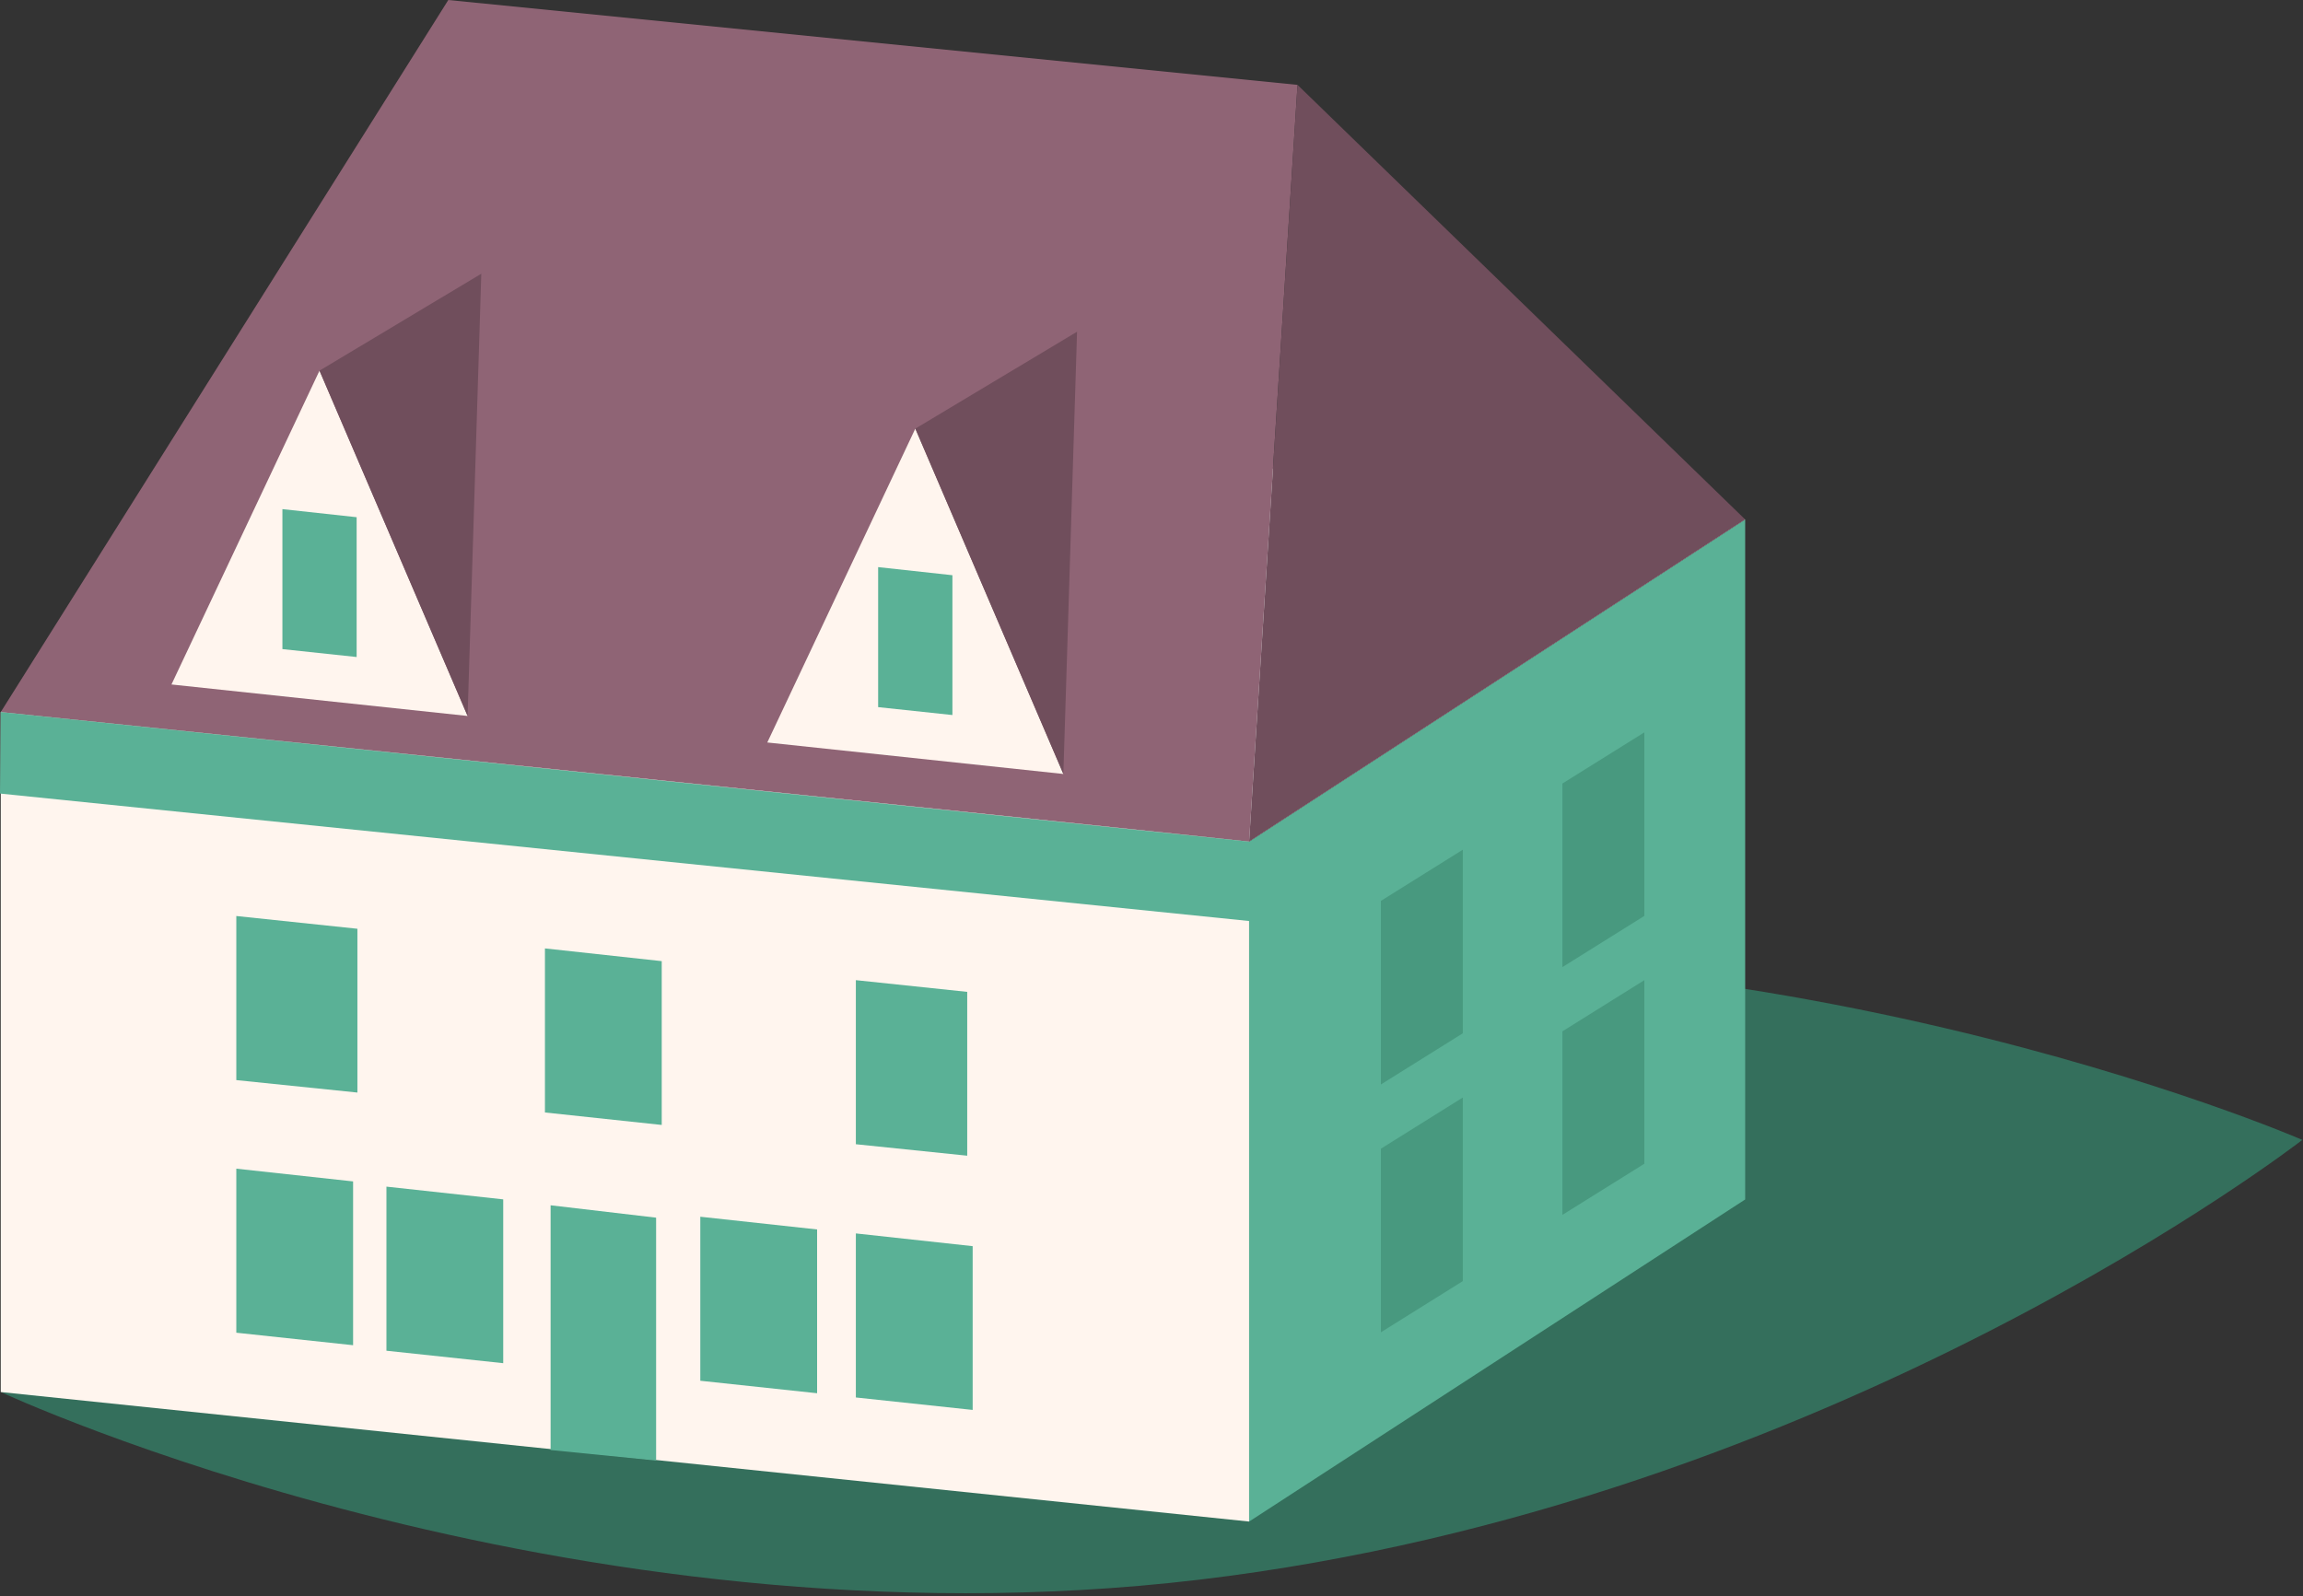
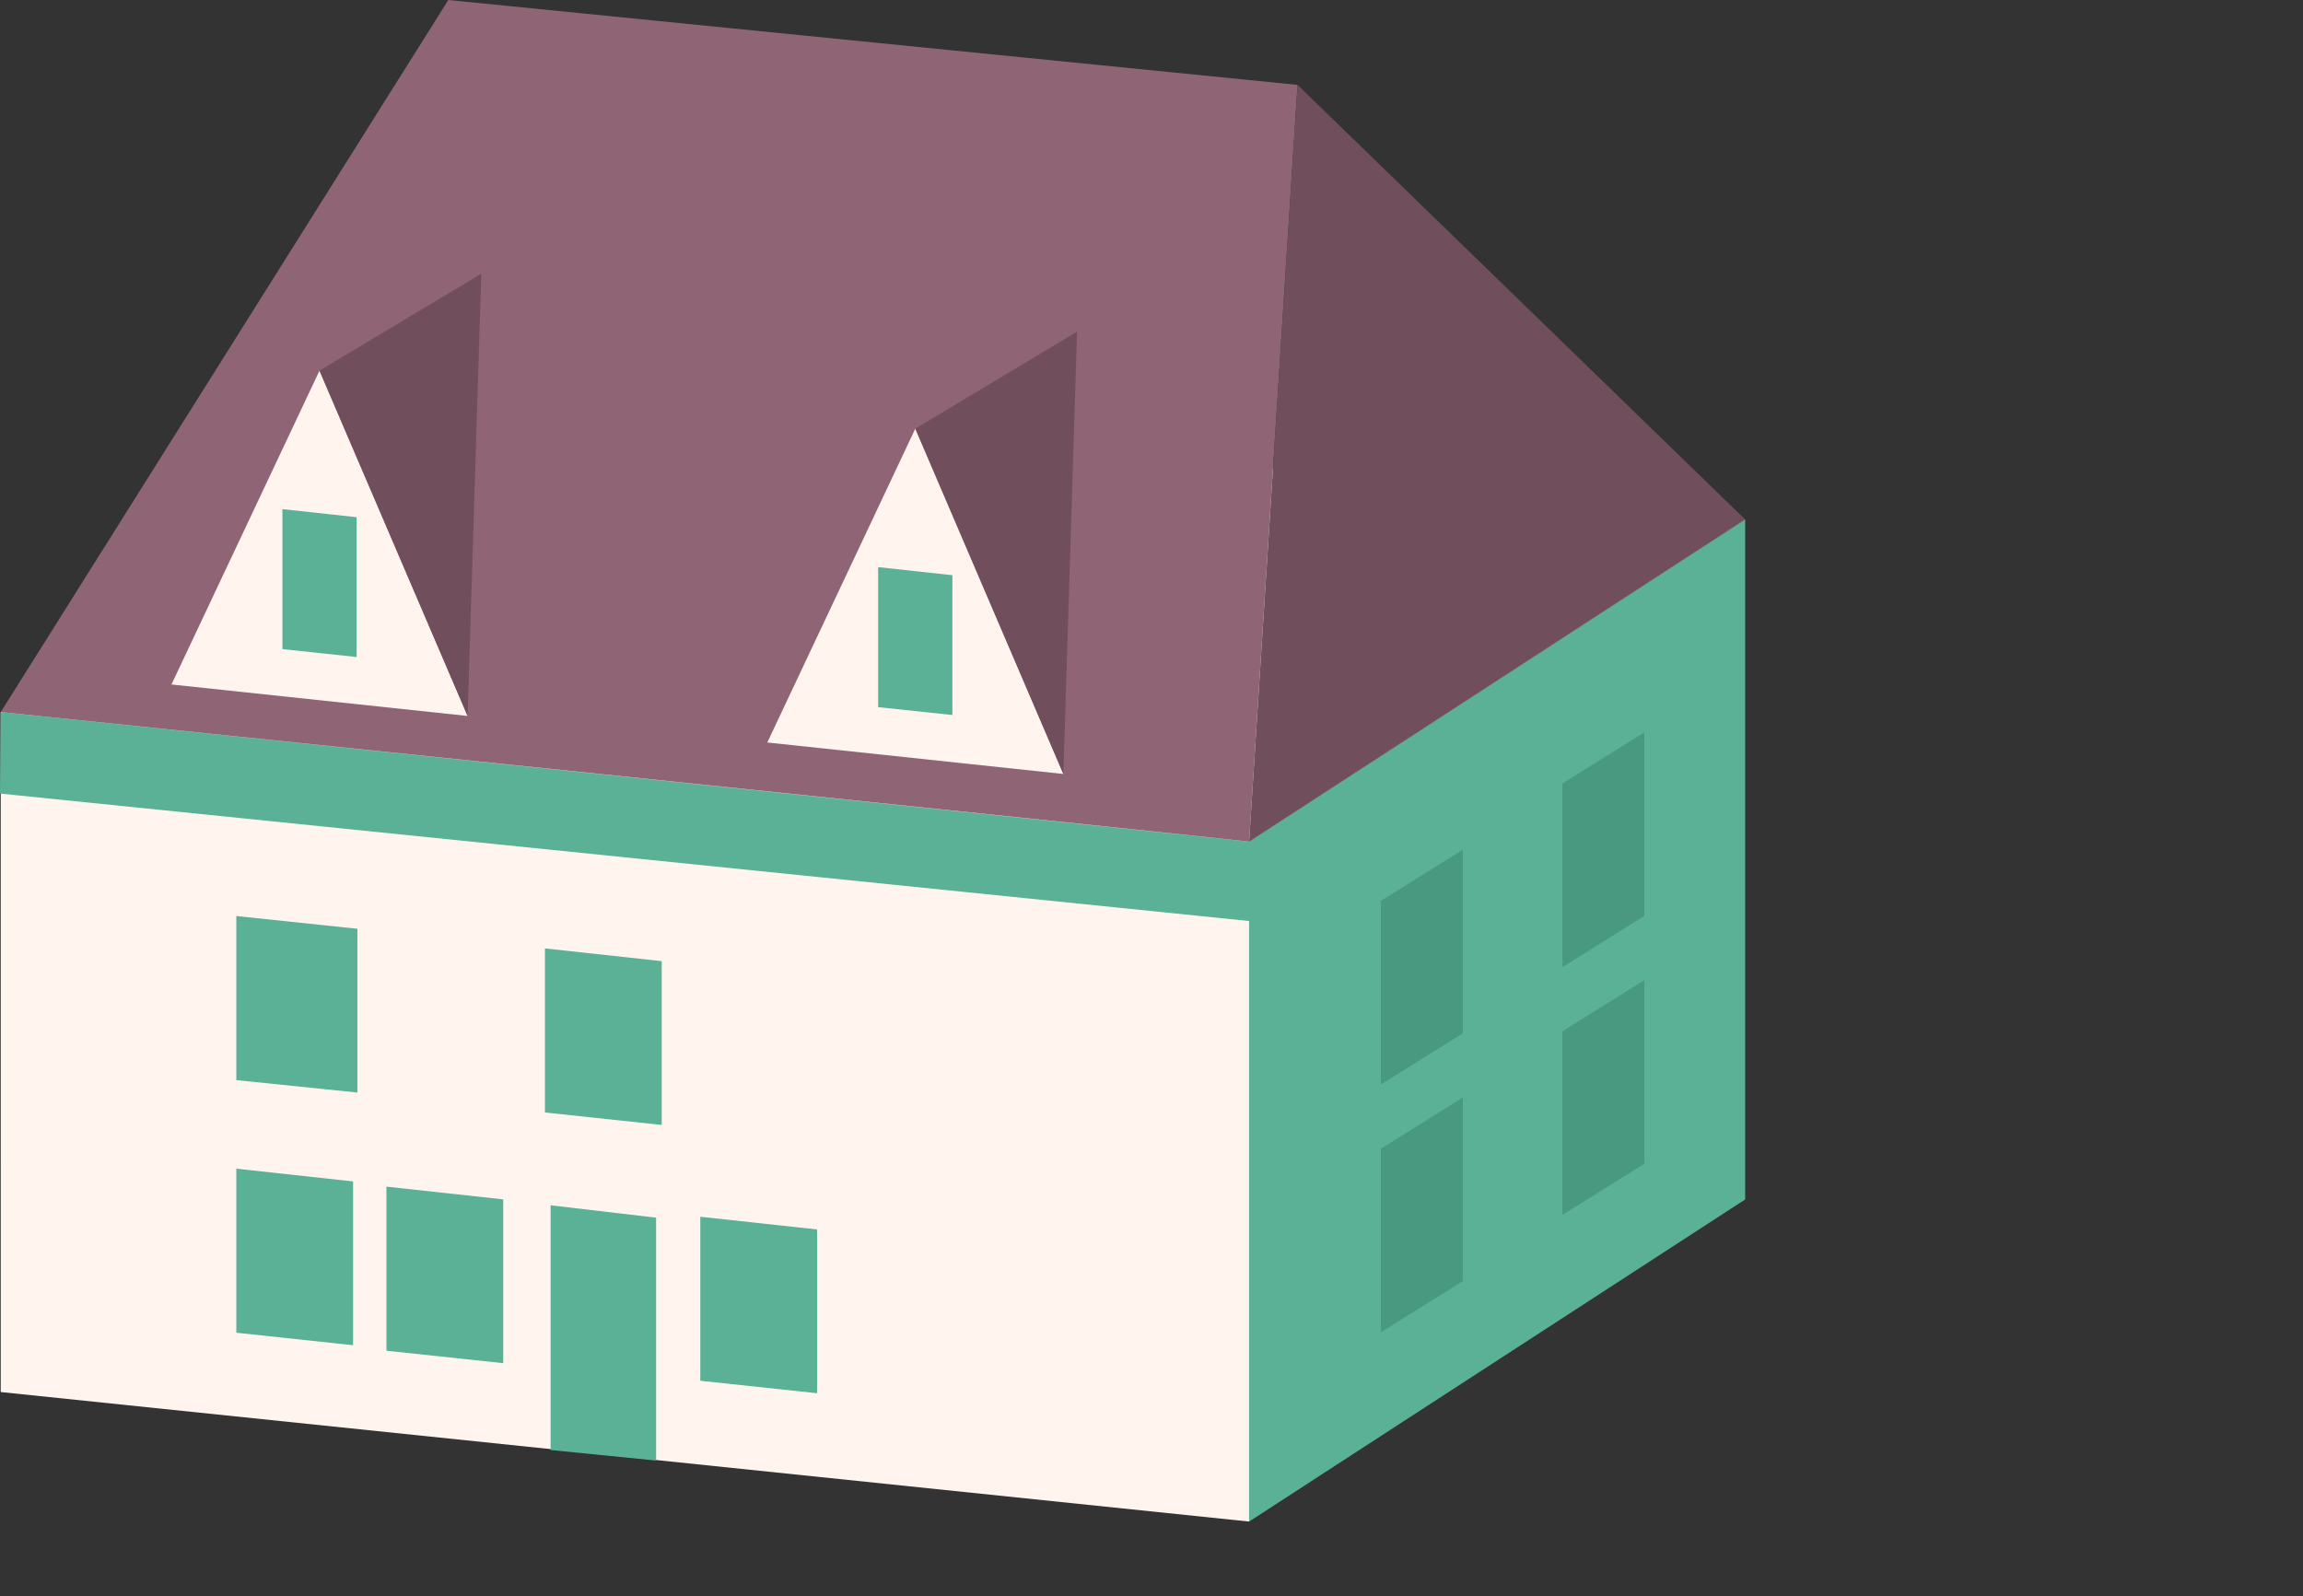
<svg xmlns="http://www.w3.org/2000/svg" width="100%" height="100%" viewBox="0 0 626 434" version="1.1" xml:space="preserve" style="fill-rule:evenodd;clip-rule:evenodd;stroke-linejoin:round;stroke-miterlimit:2;">
  <rect x="0" y="0" width="626" height="434" fill="#333333" stroke="none" />
  <g>
-     <path d="M625.818,309.93c0,0 -127.58,99.156 -299.914,119.587c-172.341,20.427 -325.708,-51.031 -325.708,-51.031c-0,-0 129.11,-93.74 301.451,-114.17c172.334,-20.427 324.171,45.614 324.171,45.614" style="fill:#346f5c;fill-rule:nonzero;" />
    <path d="M123.367,103.33l-123.166,90.279l339.335,35.217l134.837,-87.585l-351.006,-37.911Z" style="fill:#fff;fill-rule:nonzero;" />
    <path d="M0.2,193.609l-0.003,184.878l339.338,35.214l0,-184.875l-339.335,-35.217Z" style="fill:#fff5ee;fill-rule:nonzero;" />
    <path d="M339.535,228.828l-0,184.875l134.837,-87.576l-0,-184.884l-134.837,87.585Z" style="fill:#5ab196;fill-rule:nonzero;" />
    <path d="M474.372,141.241l-134.836,87.586" style="fill:none;fill-rule:nonzero;" />
    <path d="M352.694,23.077l-230.836,-23.077l-121.659,193.608c-0,0 319.101,32.941 339.335,35.221l13.16,-205.752Z" style="fill:#8f6475;fill-rule:nonzero;" />
    <path d="M0.2,193.609l339.335,35.217l7.23,22.331l-346.765,-35.394l0.2,-22.154Z" style="fill:#5ab196;fill-rule:nonzero;" />
    <path d="M149.663,327.711l0,66.541l28.681,2.86l0,-66.035l-28.681,-3.366Z" style="fill:#5ab196;fill-rule:nonzero;" />
    <path d="M424.696,213.033l22.268,-13.907l-0,49.908l-22.268,13.917l0,-49.918Z" style="fill:#48997f;fill-rule:nonzero;" />
    <path d="M375.351,244.948l22.271,-13.924l-0,49.922l-22.271,13.92l0,-49.918Z" style="fill:#48997f;fill-rule:nonzero;" />
    <path d="M424.696,280.411l22.268,-13.913l-0,49.918l-22.268,13.9l0,-49.905Z" style="fill:#48997f;fill-rule:nonzero;" />
    <path d="M375.351,312.323l22.271,-13.917l-0,49.921l-22.271,13.917l0,-49.921Z" style="fill:#48997f;fill-rule:nonzero;" />
    <path d="M352.694,23.077l121.677,118.163l-134.837,87.589l13.16,-205.752Z" style="fill:#704e5c;fill-rule:nonzero;" />
    <path d="M46.609,186.106l80.492,8.56l-40.254,-93.889l-40.238,85.329Z" style="fill:#fff5ee;fill-rule:nonzero;" />
    <path d="M86.846,100.778l43.978,-26.354l-3.723,120.243l-40.255,-93.889Z" style="fill:#704e5c;fill-rule:nonzero;" />
    <path d="M76.763,176.489l-0,-38.061l20.18,2.197l0,38.014l-20.18,-2.15Z" style="fill:#5ab196;fill-rule:nonzero;" />
    <path d="M208.566,201.877l80.476,8.561l-40.241,-93.896l-40.235,85.335Z" style="fill:#fff5ee;fill-rule:nonzero;" />
    <path d="M248.802,116.543l43.964,-26.35l-3.723,120.246l-40.241,-93.896Z" style="fill:#704e5c;fill-rule:nonzero;" />
    <path d="M238.697,192.265l0,-38.071l20.188,2.203l-0,38.018l-20.188,-2.15Z" style="fill:#5ab196;fill-rule:nonzero;" />
    <path d="M190.354,375.42l0,-44.598l31.751,3.457l0,44.535l-31.751,-3.394Z" style="fill:#5ab196;fill-rule:nonzero;" />
-     <path d="M232.636,379.965l-0,-44.605l31.754,3.464l-0,44.527l-31.754,-3.386Z" style="fill:#5ab196;fill-rule:nonzero;" />
    <path d="M64.233,362.357l0,-44.601l31.744,3.463l0,44.535l-31.744,-3.397Z" style="fill:#5ab196;fill-rule:nonzero;" />
    <path d="M105.04,367.256l-0,-44.618l31.747,3.464l0,44.541l-31.747,-3.387Z" style="fill:#5ab196;fill-rule:nonzero;" />
    <path d="M148.124,302.476l-0,-44.608l31.747,3.46l0,44.538l-31.747,-3.39Z" style="fill:#5ab196;fill-rule:nonzero;" />
    <path d="M64.233,293.673l0,-44.614l32.918,3.467l-0,44.534l-32.918,-3.387Z" style="fill:#5ab196;fill-rule:nonzero;" />
-     <path d="M232.636,311.109l-0,-44.611l30.274,3.186l-0,44.545l-30.274,-3.12Z" style="fill:#5ab196;fill-rule:nonzero;" />
  </g>
</svg>